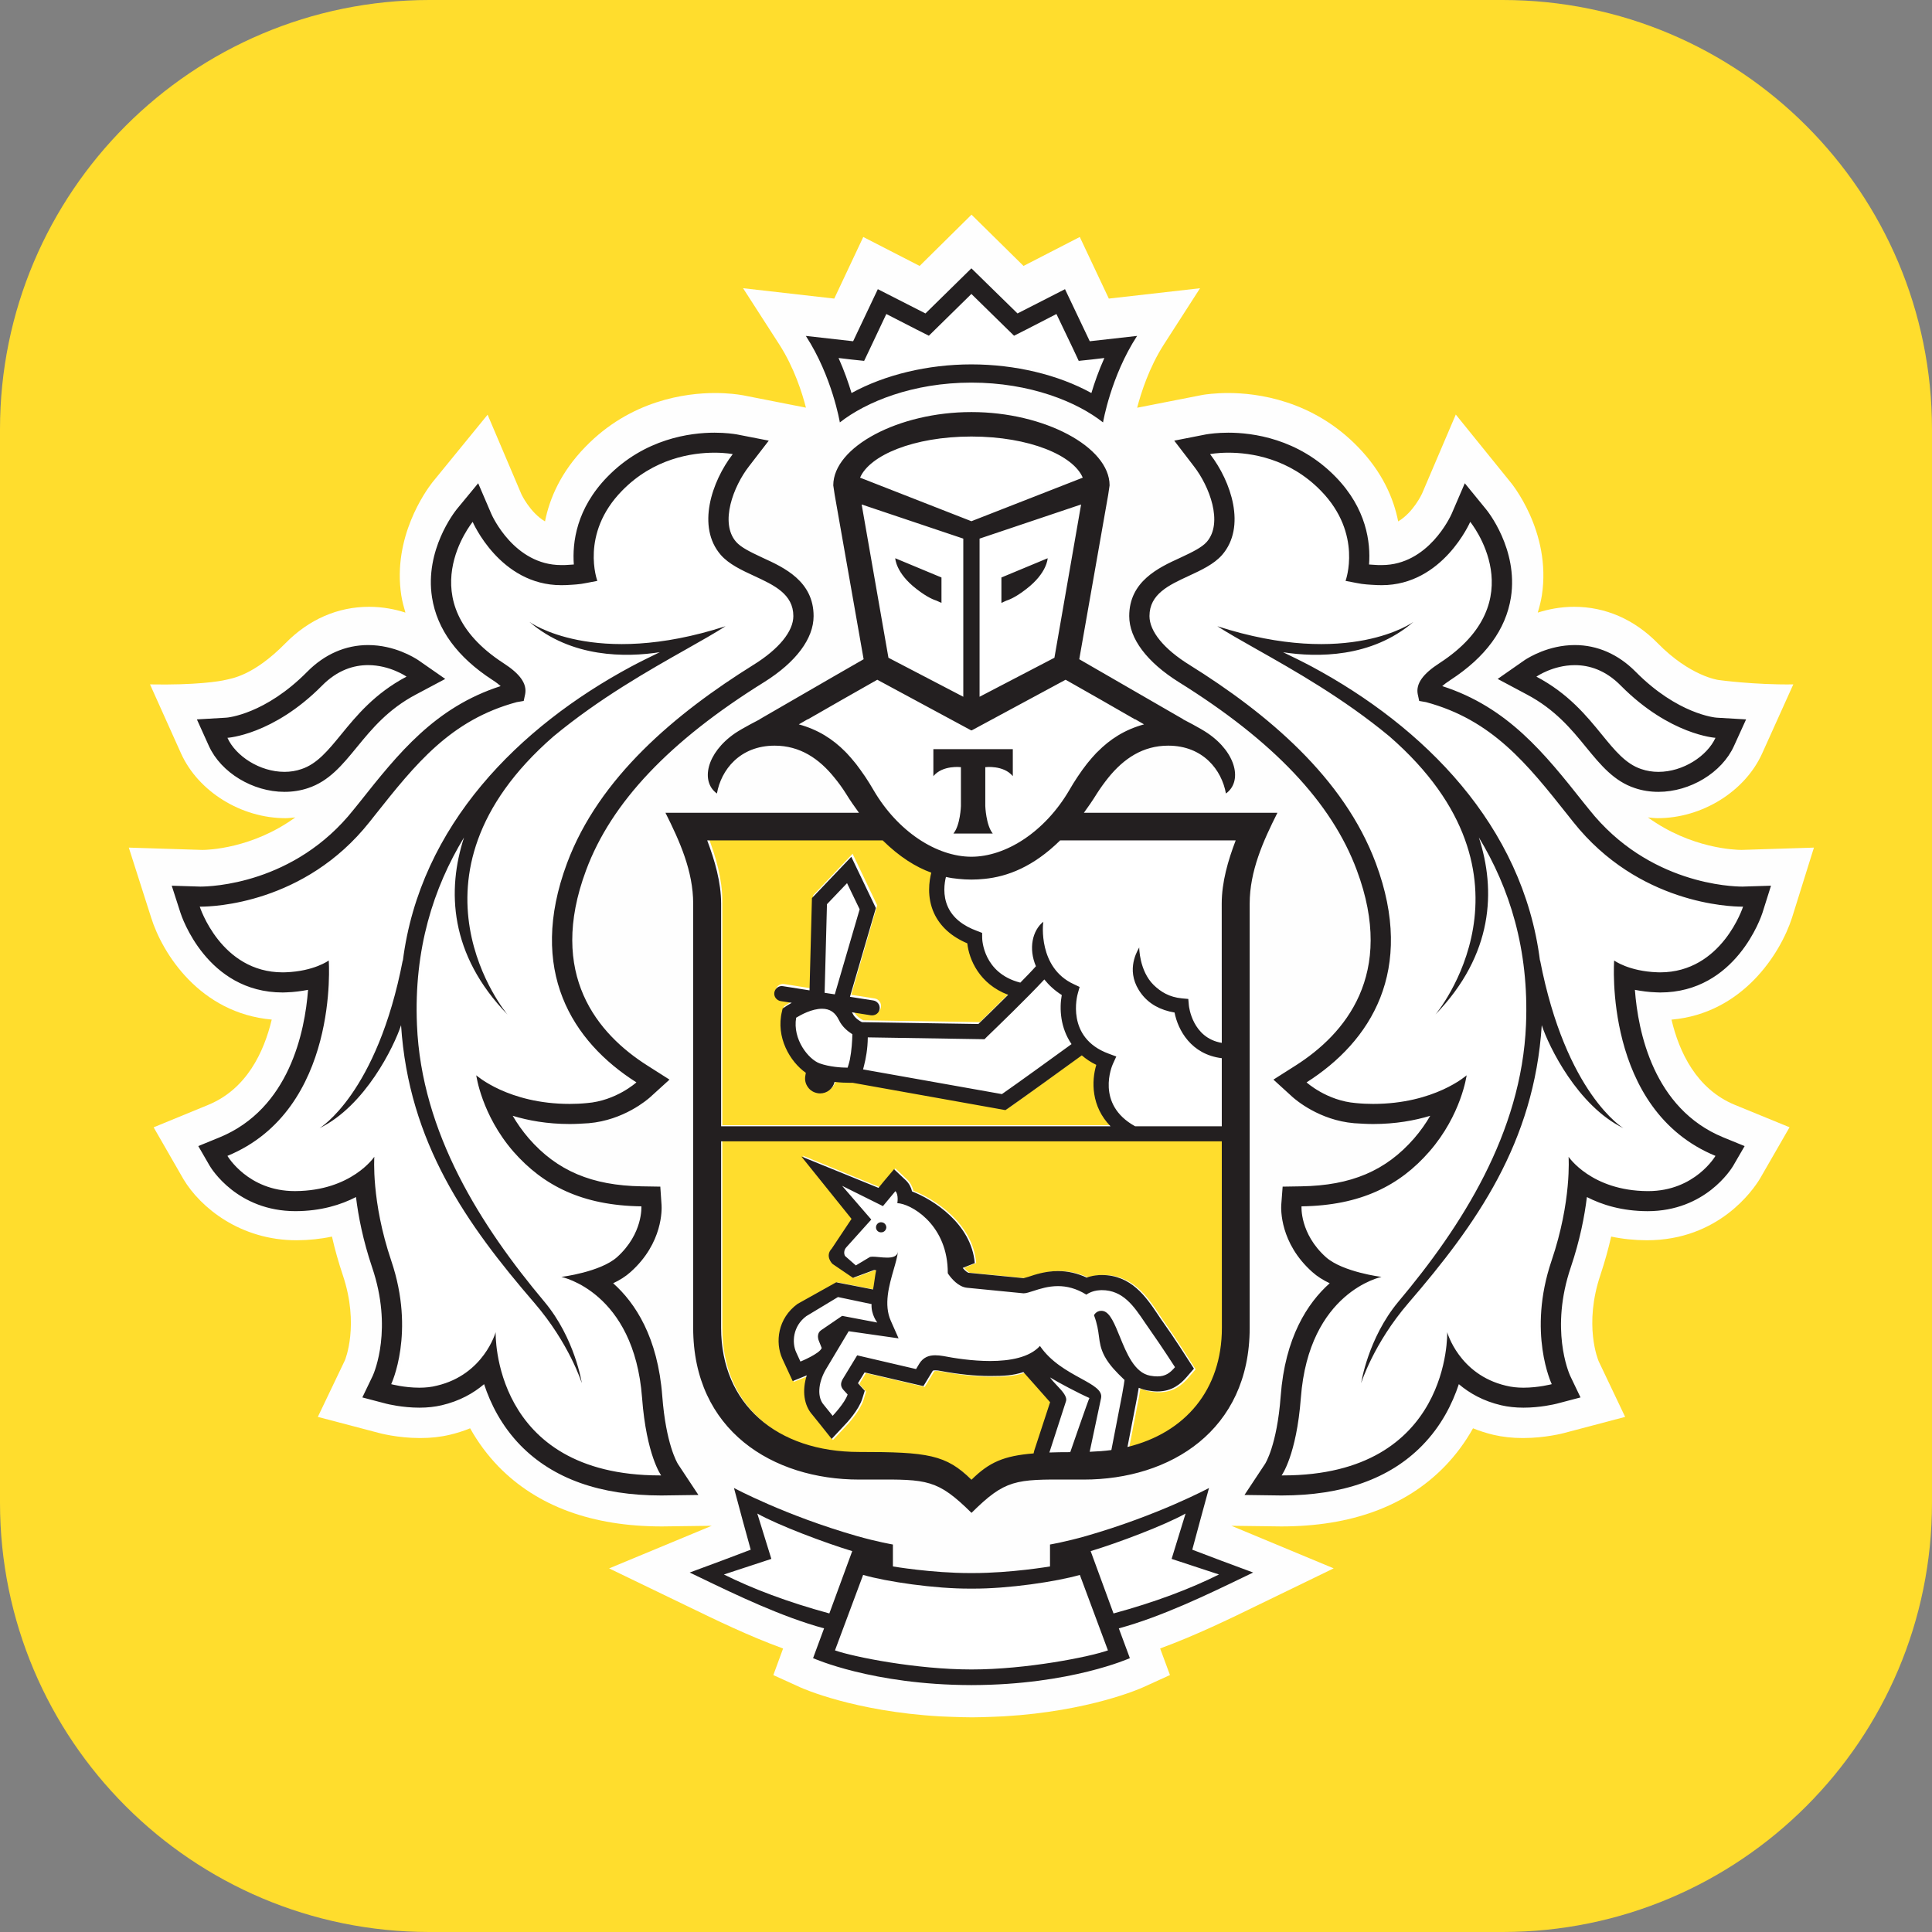
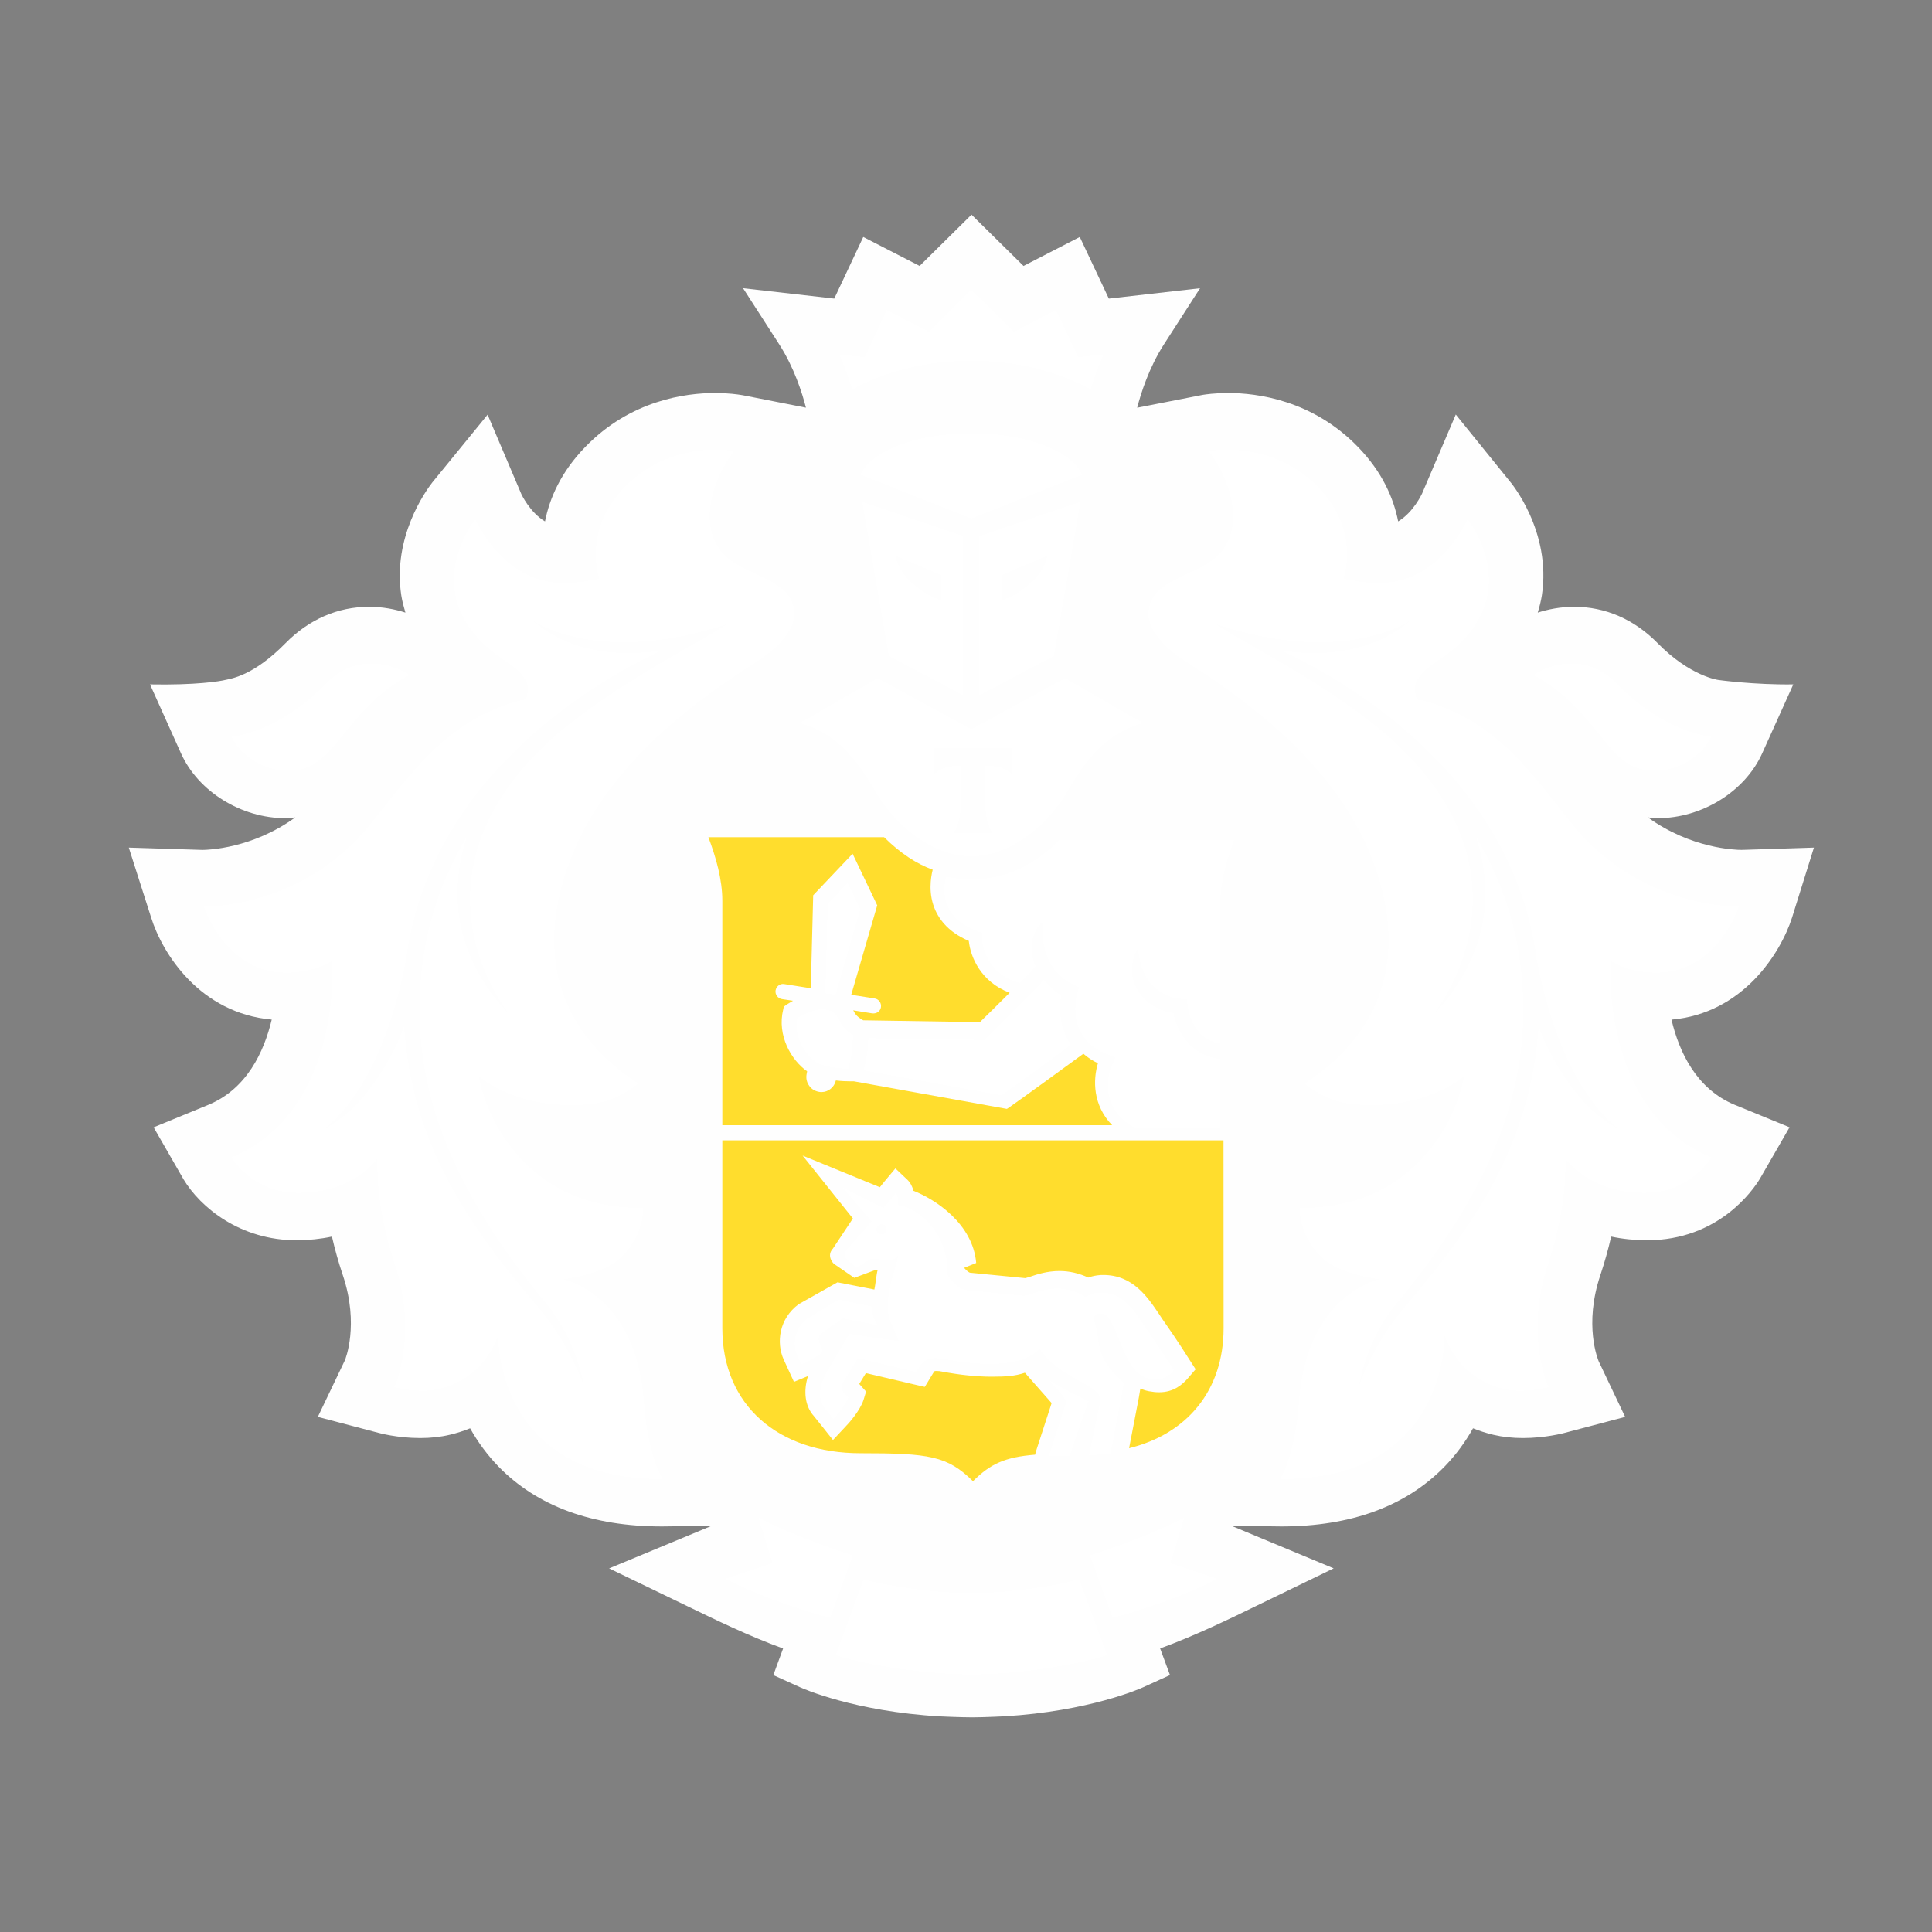
<svg xmlns="http://www.w3.org/2000/svg" width="180" height="180" viewBox="0 0 180 180" fill="none">
  <rect x="0" y="0" width="180" height="180" fill="#808080" stroke="none" />
  <g clip-path="url(#clip0_317_50)">
-     <path d="M140 0H40C17.909 0 0 17.909 0 40V140C0 162.091 17.909 180 40 180H140C162.091 180 180 162.091 180 140V40C180 17.909 162.091 0 140 0Z" fill="#FFDD2D" />
    <path fill-rule="evenodd" clip-rule="evenodd" d="M169 78.97L162.262 79.184C161.689 79.184 157.551 79.065 153.534 76.157C153.835 76.184 154.134 76.228 154.441 76.228C158.573 76.228 162.577 73.745 164.179 70.187L167.077 63.764C163.44 63.813 160.117 63.354 160.117 63.354C160.09 63.352 157.469 63.013 154.439 59.923C152.267 57.708 149.576 56.534 146.665 56.534C145.389 56.534 144.251 56.764 143.268 57.075C143.423 56.555 143.565 56.026 143.65 55.482C144.578 49.47 140.706 44.888 140.704 44.892L135.632 38.622L132.489 45.988C132.479 46.009 131.683 47.738 130.265 48.578C129.839 46.413 128.784 43.979 126.534 41.656C122.291 37.273 117.13 36.617 114.429 36.617C113.179 36.617 112.285 36.752 112.067 36.788L105.947 37.988C106.3 36.625 107.055 34.245 108.428 32.105L111.806 26.854L103.307 27.819L100.601 22.079L95.359 24.777L90.513 20L85.68 24.777L80.428 22.079L77.726 27.819L69.23 26.852L72.614 32.107C73.989 34.245 74.739 36.619 75.088 37.981L69.249 36.833L69.047 36.799C68.757 36.752 67.87 36.617 66.611 36.617C63.911 36.617 58.748 37.273 54.517 41.654C52.264 43.976 51.207 46.413 50.777 48.578C49.368 47.744 48.578 46.045 48.578 46.045L45.429 38.637L40.28 44.945C39.649 45.758 36.549 50.067 37.39 55.489C37.477 56.03 37.619 56.555 37.771 57.075C36.795 56.76 35.655 56.534 34.381 56.534C31.468 56.534 28.779 57.708 26.601 59.923C23.579 63.001 21.524 63.217 20.999 63.347C20.474 63.478 18.242 63.843 13.977 63.764L16.863 70.187C18.465 73.745 22.471 76.228 26.597 76.228C26.908 76.228 27.205 76.184 27.51 76.157C23.501 79.065 19.363 79.184 18.863 79.186L12 78.97L14.079 85.481C15.125 88.837 18.623 94.394 25.317 94.992C24.588 98.039 22.974 101.455 19.427 102.928L14.314 105.03L17.102 109.879C18.674 112.493 22.374 115.553 27.635 115.553C28.771 115.548 29.868 115.434 30.928 115.209C31.199 116.405 31.536 117.603 31.936 118.791C33.502 123.448 32.152 126.692 32.137 126.729L29.612 132.008L35.248 133.491C35.318 133.513 37.021 133.98 39.153 133.98C40.119 133.98 41.047 133.88 41.91 133.674C42.564 133.521 43.196 133.318 43.8 133.072C44.531 134.378 45.416 135.571 46.448 136.639C50.061 140.339 55.18 142.214 61.661 142.214H61.682L66.31 142.154L56.75 146.124L64.009 149.628C66.649 150.91 69.772 152.427 72.959 153.588L72.05 156.065L74.554 157.203C74.777 157.305 79.589 159.452 87.585 159.911C87.585 159.911 89.518 160 90.581 160C91.643 160 93.55 159.905 93.55 159.905C101.498 159.435 106.272 157.305 106.494 157.203L109.003 156.061L108.087 153.582C111.361 152.386 114.605 150.809 117.134 149.575L124.256 146.12L114.728 142.154L119.374 142.214C125.866 142.214 130.985 140.337 134.592 136.632C135.619 135.573 136.503 134.384 137.238 133.072C137.844 133.318 138.48 133.521 139.136 133.678C139.999 133.88 140.923 133.98 141.889 133.98C143.984 133.98 145.705 133.519 145.751 133.504L151.411 132.008L148.944 126.825C148.888 126.692 147.537 123.448 149.106 118.787C149.502 117.598 149.836 116.401 150.11 115.209C151.174 115.434 152.284 115.548 153.43 115.553C160.133 115.553 163.344 110.848 163.965 109.824L166.728 105.026L161.615 102.932C158.06 101.455 156.449 98.041 155.729 94.997C162.335 94.421 165.88 88.86 166.964 85.484L169 78.97Z" fill="#FEFEFE" />
    <path fill-rule="evenodd" clip-rule="evenodd" d="M101.618 36.291C98.548 34.578 94.566 33.603 90.499 33.603C86.452 33.603 82.47 34.578 79.392 36.291C79.111 35.35 78.721 34.206 78.189 33.008L79.345 33.146L80.561 33.275L81.084 32.162L82.616 28.881L85.456 30.355L86.557 30.916L87.433 30.049L90.499 27L93.57 30.049L94.45 30.916L95.552 30.355L98.377 28.881L99.93 32.162L100.443 33.275L101.66 33.146L102.821 33.008C102.288 34.206 101.894 35.35 101.618 36.291ZM90.498 40.368C85.105 40.375 81.063 42.145 80.183 44.229L90.498 48.314L100.816 44.229C99.945 42.145 95.9 40.375 90.498 40.368ZM90.608 148.418H90.597H90.508H90.407H90.399C87.135 148.439 82.63 147.766 80.465 147.133L77.857 154.208C79.575 154.821 85.402 156 90.508 156C95.604 156 101.434 154.821 103.149 154.208L100.545 147.133C98.372 147.766 93.874 148.439 90.608 148.418ZM101.548 144.901C104.068 144.133 108.403 142.479 110.344 141.377L109.048 145.628L113.441 147.093C110.785 148.429 107.566 149.677 103.665 150.745L101.548 144.901ZM70.662 141.377L71.961 145.628L67.565 147.093C70.219 148.429 73.451 149.677 77.337 150.745L79.457 144.901C76.942 144.133 72.603 142.479 70.662 141.377ZM152.56 71.556C153.09 71.74 153.626 71.82 154.158 71.82C156.46 71.82 158.679 70.329 159.446 68.624C159.446 68.624 155.23 68.368 150.693 63.754C149.252 62.258 147.722 61.812 146.413 61.812C144.377 61.812 142.849 62.887 142.849 62.887C145.805 64.465 147.492 66.558 148.908 68.317C150.114 69.815 151.125 71.07 152.56 71.556ZM28.431 71.556C27.916 71.74 27.378 71.82 26.846 71.82C24.546 71.82 22.32 70.329 21.563 68.626C21.563 68.626 25.776 68.368 30.307 63.754C31.756 62.256 33.282 61.812 34.6 61.812C36.624 61.812 38.156 62.889 38.156 62.889C35.207 64.464 33.52 66.553 32.101 68.309C30.888 69.811 29.871 71.069 28.431 71.556ZM150.91 105.233C146.671 103.139 143.998 97.579 143.35 95.578C142.646 106.6 137.28 114.251 131.005 121.618C127.748 125.436 126.612 129.149 126.612 129.149C126.612 129.149 127.241 124.942 130.055 121.518C135.911 114.467 141.475 105.688 141.889 95.535C142.171 88.451 140.357 82.707 137.521 77.97C139.107 82.902 138.882 88.939 133.497 94.577C133.497 94.577 144.22 81.696 129.231 68.489C124.972 64.92 120.426 62.321 116.939 60.327V60.326C115.514 59.512 114.265 58.798 113.285 58.16C125.494 62.155 131.457 57.758 131.457 57.758C127.559 61.145 122.51 61.088 119.382 60.6C120.232 61.014 121.114 61.448 122.063 61.96C132.357 67.566 141.61 76.792 143.188 89.568V89.47C145.583 102.016 150.91 105.233 150.91 105.233ZM154.044 90.617C154.14 90.623 154.221 90.623 154.318 90.623C160.056 90.623 162 84.461 162 84.461H161.889C160.836 84.461 152.303 84.211 146.273 76.528C146.104 76.313 145.936 76.099 145.77 75.886V75.886C142.021 71.098 138.776 66.952 132.624 65.279L131.991 65.169L131.855 64.522C131.676 63.54 132.351 62.616 133.877 61.621C142.745 55.8 136.721 48.372 136.721 48.372C136.721 48.372 134.189 54.312 128.524 54.312C128.456 54.312 128.387 54.31 128.317 54.308C128.247 54.306 128.175 54.304 128.104 54.304L127.978 54.297C127.379 54.266 126.797 54.236 126.214 54.114L125.171 53.908C125.171 53.908 126.785 49.502 122.886 45.459C119.949 42.406 116.377 41.888 114.313 41.888C113.275 41.888 112.614 42.021 112.614 42.021C114.573 44.587 115.989 48.848 113.729 51.478C112.972 52.351 111.793 52.903 110.632 53.447C108.792 54.308 106.998 55.148 106.998 57.211C106.998 58.639 108.33 60.301 110.714 61.795C117.89 66.324 125.012 72.339 127.977 80.395C131.676 90.443 127.507 97.114 121.557 100.94C121.557 100.94 123.424 102.663 126.129 102.883C126.68 102.936 127.217 102.963 127.72 102.963C133.434 102.963 136.389 100.274 136.389 100.274C136.389 100.274 135.903 103.987 132.93 107.434C130.184 110.615 126.584 112.491 121.09 112.567C121.09 112.567 120.917 115.126 123.348 117.338C124.907 118.735 128.501 119.187 128.501 119.187C128.501 119.187 121.77 120.556 121.028 130.522C120.624 135.923 119.247 137.801 119.247 137.801H119.366C134.986 137.801 134.588 124.37 134.588 124.37C134.588 124.37 135.672 128.345 140.031 129.384C140.556 129.519 141.119 129.574 141.654 129.574C143.055 129.574 144.275 129.244 144.275 129.244C144.275 129.244 141.991 124.419 144.258 117.669C146.134 112.066 145.832 107.918 145.832 107.918C145.832 107.918 147.935 111.106 153.151 111.136H153.206C157.55 111.136 159.443 107.833 159.443 107.833C149.028 103.498 150.058 89.51 150.058 89.51C150.058 89.51 151.411 90.522 154.044 90.617ZM37.65 95.576C38.359 106.6 43.724 114.251 49.997 121.616C53.253 125.436 54.403 129.147 54.403 129.147C54.403 129.147 53.766 124.939 50.938 121.521C45.096 114.467 39.532 105.686 39.123 95.536C38.829 88.449 40.646 82.705 43.486 77.971C41.901 82.904 42.119 88.939 47.51 94.579C47.51 94.579 36.785 81.696 51.782 68.489C56.038 64.922 60.577 62.324 64.061 60.33C65.487 59.514 66.736 58.8 67.716 58.161C55.513 62.155 49.55 57.757 49.55 57.757C53.445 61.146 58.492 61.089 61.625 60.6L61.553 60.635C60.727 61.039 59.86 61.463 58.943 61.962C48.645 67.566 39.399 76.794 37.814 89.568V89.468C35.424 102.014 30.098 105.233 30.098 105.233C34.333 103.139 37.002 97.577 37.65 95.576ZM57.663 117.337C56.103 118.735 52.506 119.187 52.506 119.187C52.506 119.187 59.243 120.554 59.984 130.522C60.387 135.923 61.752 137.799 61.752 137.799H61.642C46.018 137.799 46.419 124.368 46.419 124.368C46.419 124.368 45.328 128.345 40.975 129.384C40.454 129.519 39.897 129.574 39.353 129.574C37.952 129.574 36.738 129.244 36.738 129.244C36.738 129.244 39.009 124.421 36.745 117.669C34.873 112.066 35.177 107.916 35.177 107.916C35.177 107.916 33.075 111.106 27.855 111.138H27.803C23.46 111.138 21.564 107.833 21.564 107.833C31.972 103.499 30.953 89.511 30.953 89.511C30.953 89.511 29.6 90.522 26.961 90.617C26.864 90.624 26.777 90.624 26.687 90.624C20.945 90.624 19 84.461 19 84.461H19.116C20.175 84.461 28.7 84.211 34.728 76.528C34.898 76.311 35.066 76.096 35.234 75.882L35.234 75.882C38.983 71.098 42.231 66.954 48.37 65.279L49.016 65.167L49.153 64.522C49.333 63.54 48.66 62.614 47.136 61.622C38.268 55.8 44.29 48.374 44.29 48.374C44.29 48.374 46.807 54.312 52.489 54.312C52.557 54.312 52.623 54.311 52.69 54.309H52.69C52.759 54.308 52.829 54.306 52.903 54.306L53.068 54.297C53.65 54.265 54.224 54.233 54.793 54.114L55.84 53.908C55.84 53.908 54.217 49.502 58.125 45.459C61.06 42.406 64.634 41.886 66.693 41.886C67.738 41.886 68.39 42.021 68.39 42.021C66.436 44.587 65.02 48.848 67.28 51.476C68.036 52.35 69.215 52.903 70.375 53.447C72.211 54.308 74.002 55.148 74.002 57.211C74.002 58.637 72.673 60.301 70.289 61.795C63.113 66.325 55.992 72.341 53.029 80.395C49.333 90.446 53.502 97.116 59.458 100.94C59.458 100.94 57.589 102.663 54.877 102.883C54.327 102.936 53.795 102.962 53.282 102.962C47.575 102.962 44.619 100.275 44.619 100.275C44.619 100.275 45.111 103.987 48.065 107.436C50.826 110.615 54.424 112.491 59.918 112.568C59.918 112.568 60.091 115.126 57.663 117.337ZM86.974 69.69H90.659H94.334V72.222C93.472 71.16 91.784 71.378 91.784 71.378V75.027C91.784 75.027 91.849 76.825 92.476 77.601H90.659H88.832C89.469 76.825 89.526 75.027 89.526 75.027V71.378C89.526 71.378 87.845 71.16 86.974 72.222V69.69ZM78.951 70.071C79.206 70.346 79.457 70.645 79.702 70.947L79.736 70.988V70.988C79.78 71.042 79.823 71.095 79.871 71.161C80.094 71.459 80.32 71.776 80.54 72.102C80.568 72.139 80.595 72.18 80.623 72.222L80.65 72.263L80.666 72.285L80.676 72.299L80.687 72.316C80.949 72.711 81.196 73.122 81.441 73.545C83.694 77.444 87.298 79.777 90.499 79.782C93.701 79.777 97.303 77.444 99.563 73.545C99.812 73.111 100.065 72.69 100.327 72.297C100.367 72.242 100.407 72.185 100.443 72.126C100.664 71.789 100.899 71.463 101.142 71.146C101.175 71.103 101.206 71.062 101.237 71.023L101.289 70.958C101.54 70.645 101.799 70.344 102.063 70.061C102.081 70.043 102.099 70.025 102.115 70.008V70.008C102.14 69.983 102.164 69.959 102.19 69.936C103.337 68.76 104.704 67.861 106.497 67.363L105.699 66.898H105.657L102.485 65.053L99.227 63.181L90.524 67.933L90.499 67.911L90.482 67.933L81.776 63.181L78.52 65.053L75.343 66.898H75.307L74.503 67.363C76.296 67.861 77.659 68.749 78.811 69.927C78.831 69.947 78.849 69.966 78.867 69.987C78.892 70.016 78.918 70.045 78.951 70.071ZM87.724 55.971V53.59L83.444 51.783C83.444 51.783 83.482 53.167 85.408 54.669C86.451 55.493 87.097 55.705 87.239 55.752C87.257 55.757 87.266 55.761 87.269 55.762L87.724 55.971ZM89.746 49.943V64.777L82.813 61.115L80.33 46.745L89.746 49.943ZM93.279 53.59L97.56 51.783C97.56 51.783 97.524 53.167 95.591 54.669C94.547 55.497 93.9 55.707 93.76 55.752C93.744 55.758 93.735 55.761 93.733 55.762L93.279 55.971V53.59ZM98.19 61.115L100.665 46.745L91.255 49.943V64.777L98.19 61.115ZM79.028 99.558C78.461 99.558 77.347 99.491 76.431 99.157C75.42 98.782 73.914 96.923 74.26 94.875C74.697 94.607 75.71 94.035 76.657 94.035C77.387 94.035 77.885 94.378 78.235 95.116C78.539 95.757 79.087 96.182 79.471 96.426C79.459 97.024 79.402 97.953 79.241 98.776C79.205 98.96 79.159 99.129 79.11 99.296C79.092 99.369 79.07 99.433 79.051 99.488L79.041 99.52C79.036 99.534 79.032 99.546 79.028 99.558ZM92.192 96.418L92.192 96.418L91.995 96.611C91.957 96.649 91.932 96.674 91.921 96.685L91.712 96.892L80.896 96.721C80.89 97.795 80.715 98.709 80.546 99.378C80.519 99.49 80.489 99.606 80.46 99.723L93.326 102.041C94.664 101.104 98.348 98.407 99.778 97.349C98.738 95.828 98.639 94.019 98.875 92.746C98.189 92.31 97.67 91.815 97.257 91.29C95.769 92.915 93.067 95.562 92.194 96.416L92.193 96.417L92.192 96.418ZM91.706 81.857C93.842 81.643 96.23 80.725 98.724 78.248H114.989C114.281 80.126 113.694 82.159 113.694 84.182L113.7 97.237C110.979 96.778 110.655 93.841 110.645 93.714L110.597 93.114L110.012 93.063C108.826 92.951 108.046 92.449 107.383 91.804C106.05 90.465 106.048 88.299 106.05 88.281C106.05 88.284 106.049 88.286 106.048 88.289C106.046 88.294 106.043 88.3 106.039 88.307C106.031 88.324 106.018 88.349 106 88.38C105.758 88.826 104.76 90.665 106.265 92.652C106.97 93.587 107.997 94.163 109.324 94.391C109.636 96.018 110.844 98.32 113.7 98.669V105.062H105.672C101.971 102.993 103.541 99.359 103.611 99.204L103.925 98.516L103.216 98.246C99.207 96.756 100.311 92.748 100.363 92.572L100.526 91.99L99.981 91.732C96.671 90.192 97.118 86.05 97.163 85.876C96.146 86.703 95.778 88.392 96.479 90.046C96.121 90.459 95.645 90.952 95.12 91.496L95.12 91.497L95.119 91.498L95.034 91.586C91.605 90.708 91.497 87.55 91.497 87.408L91.489 86.921L91.04 86.746C89.702 86.249 88.782 85.504 88.33 84.503C87.822 83.397 88.001 82.233 88.141 81.675C88.533 81.764 88.921 81.823 89.297 81.857C89.683 81.897 90.075 81.92 90.476 81.92H90.499H90.529C90.928 81.92 91.316 81.897 91.706 81.857ZM77.116 84.23L76.896 92.541L77.841 92.685L80.145 84.71L78.977 82.257L77.116 84.23ZM81.658 114.499C81.641 114.77 81.837 114.998 82.105 115.004C82.364 115.028 82.588 114.827 82.613 114.562C82.624 114.308 82.432 114.072 82.162 114.062C81.898 114.038 81.681 114.243 81.658 114.499ZM102.75 122.392C102.674 122.372 102.594 122.364 102.524 122.364C102.06 122.364 101.857 122.775 101.857 122.775C102.168 123.611 102.246 124.211 102.316 124.755C102.395 125.361 102.465 125.898 102.838 126.615C103.282 127.471 104.019 128.194 104.471 128.636C104.553 128.718 104.627 128.789 104.687 128.851C104.687 128.851 104.581 129.615 104.472 130.188L103.467 135.42C102.828 135.508 102.157 135.555 101.461 135.587L102.514 130.554C102.667 129.827 101.794 129.343 100.631 128.698C99.407 128.02 97.862 127.163 96.848 125.656C95.882 126.746 94.065 127.072 92.238 127.072C90.571 127.072 88.906 126.803 87.892 126.602C87.636 126.565 87.391 126.532 87.149 126.532C86.564 126.532 86.031 126.714 85.661 127.334L85.372 127.827L79.918 126.537L78.559 128.794C78.369 129.157 78.357 129.464 78.665 129.805L79.032 130.209C78.779 131.004 77.644 132.21 77.644 132.21L76.833 131.195C76.192 130.475 76.297 129.157 76.962 127.94L79.127 124.28L83.748 124.946L83.032 123.306C82.358 121.791 82.872 119.988 83.297 118.498L83.297 118.497C83.481 117.852 83.648 117.266 83.695 116.786C83.642 117.266 83.201 117.376 82.689 117.376C82.439 117.376 82.174 117.35 81.928 117.326C81.715 117.305 81.517 117.286 81.357 117.286C81.22 117.286 81.104 117.3 81.043 117.345L79.789 118.108L78.804 117.235C78.684 117.068 78.646 116.67 78.935 116.375L81.22 113.805L78.521 110.642L82.302 112.546L83.459 111.144C83.775 111.453 83.636 112.269 83.636 112.269C84.813 112.3 88.126 114.131 88.301 118.417C88.307 118.548 88.307 118.694 88.307 118.838C88.307 118.838 88.341 118.889 88.398 118.978C88.632 119.3 89.278 120.124 90.094 120.203L95.323 120.721H95.342C95.563 120.721 95.867 120.621 96.242 120.498C96.841 120.302 97.619 120.047 98.521 120.047C99.317 120.047 100.203 120.25 101.151 120.848C101.151 120.848 101.627 120.472 102.397 120.429C102.456 120.425 102.524 120.425 102.577 120.425C104.547 120.425 105.548 121.925 106.566 123.448C106.758 123.738 106.953 124.028 107.153 124.309C108.096 125.656 109.364 127.651 109.364 127.651C108.896 128.204 108.464 128.514 107.736 128.514C107.537 128.514 107.31 128.5 107.061 128.447C105.615 128.181 104.881 126.354 104.245 124.771C103.776 123.603 103.359 122.567 102.75 122.392ZM74.657 127.124C74.657 127.124 76.467 126.377 76.628 125.848L76.385 125.24C76.214 124.847 76.24 124.42 76.569 124.187L78.52 122.835L81.78 123.464C81.78 123.464 81.191 122.723 81.248 121.733L78.134 121.073L75.202 122.863C73.942 123.808 73.851 125.35 74.267 126.266L74.657 127.124ZM99.661 135.617C98.954 135.617 98.307 135.626 97.724 135.651L99.256 130.868C99.417 130.425 98.919 129.893 98.424 129.364C98.186 129.109 97.948 128.854 97.786 128.612C98.541 129.086 100.492 130.126 101.433 130.543C101.338 130.697 99.661 135.617 99.661 135.617Z" fill="white" />
    <path fill-rule="evenodd" clip-rule="evenodd" d="M103.617 104.833H67.298V83.938C67.298 81.914 66.703 79.88 66 78H82.368C83.925 79.541 85.448 80.502 86.898 81.029C86.711 81.772 86.46 83.307 87.159 84.84C87.731 86.074 88.763 87.025 90.26 87.66C90.419 89.184 91.392 91.479 94.066 92.493C92.891 93.672 91.753 94.784 91.292 95.23L80.427 95.059C80.18 94.936 79.76 94.659 79.573 94.269C79.562 94.239 79.547 94.217 79.531 94.194C79.518 94.175 79.504 94.155 79.492 94.129L81.266 94.415C81.304 94.419 81.342 94.419 81.38 94.419C81.722 94.419 82.022 94.184 82.077 93.835C82.134 93.441 81.873 93.082 81.491 93.024L79.308 92.681L81.729 84.349L79.435 79.541L75.763 83.411L75.54 92.074L73.072 91.684C72.69 91.61 72.327 91.885 72.259 92.271C72.201 92.652 72.46 93.014 72.847 93.082L73.883 93.238C73.514 93.448 73.27 93.615 73.24 93.638L73.03 93.784L72.972 94.043C72.371 96.473 73.728 98.78 75.198 99.811L75.143 100.118C75.084 100.491 75.171 100.855 75.396 101.162C75.61 101.474 75.933 101.659 76.305 101.725C76.379 101.74 76.46 101.747 76.534 101.747C77.167 101.747 77.723 101.308 77.876 100.664C78.424 100.733 78.925 100.743 79.267 100.743H79.554L93.809 103.313L94.053 103.152C95.185 102.362 99.518 99.219 100.936 98.173C101.325 98.51 101.762 98.81 102.291 99.062C101.828 100.599 101.8 102.964 103.617 104.833ZM67.298 106.242H113.991L114 123.75C114 129.553 110.583 133.605 105.195 134.926L106.097 130.241L106.109 130.175C106.155 129.913 106.206 129.621 106.243 129.373C106.498 129.479 106.769 129.568 107.057 129.621C107.395 129.684 107.704 129.716 107.989 129.716C109.365 129.716 110.168 128.994 110.702 128.378L111.394 127.573L110.828 126.693C110.778 126.606 109.523 124.633 108.562 123.282C108.374 123.017 108.193 122.751 108.011 122.467C106.915 120.833 105.543 118.788 102.797 118.788L102.548 118.792C102.098 118.822 101.709 118.909 101.393 119.029C100.531 118.63 99.636 118.418 98.713 118.418C97.576 118.418 96.619 118.729 95.981 118.947C95.925 118.963 95.871 118.98 95.818 118.996C95.701 119.032 95.595 119.065 95.506 119.08L90.37 118.577C90.307 118.566 90.094 118.443 89.839 118.141V118.115L90.95 117.671C90.638 113.98 87.085 111.711 85.101 110.943C85.014 110.572 84.836 110.204 84.526 109.903L83.421 108.86L82.451 110.017L81.973 110.61L74.778 107.663L79.461 113.521L77.615 116.309C76.938 117.027 77.683 117.742 77.683 117.742L79.592 119.055L81.57 118.318C81.618 118.318 81.661 118.325 81.705 118.333C81.725 118.336 81.745 118.339 81.765 118.341C81.71 118.508 81.647 118.95 81.589 119.365C81.543 119.69 81.499 119.998 81.463 120.143L78.029 119.47L74.423 121.5C72.569 122.859 72.316 125.103 73.004 126.64L73.403 127.512L73.971 128.744L75.236 128.224C75.253 128.222 75.27 128.213 75.279 128.204C74.826 129.648 75.011 131.022 75.818 131.922L76.587 132.881L77.606 134.163L78.726 132.968C79.053 132.642 80.123 131.447 80.452 130.429L80.692 129.648L80.149 129.047L80.055 128.941L80.673 127.929L85.154 128.982L86.161 129.214L86.696 128.332L86.989 127.851C87.045 127.748 87.057 127.732 87.265 127.732C87.423 127.732 87.582 127.748 87.754 127.787C89.447 128.105 91.005 128.263 92.388 128.263C93.732 128.263 94.535 128.213 95.489 127.897C95.489 127.897 97.895 130.622 97.978 130.722L96.506 135.258L96.438 135.529C93.65 135.755 92.29 136.365 90.649 138C88.266 135.643 86.573 135.394 80.166 135.394C72.495 135.394 67.298 130.91 67.298 123.75V106.242Z" fill="#FFDD2D" />
-     <path fill-rule="evenodd" clip-rule="evenodd" d="M80.51 33.621L79.288 33.492L78.125 33.354C78.66 34.547 79.052 35.68 79.335 36.618C82.43 34.917 86.433 33.949 90.502 33.949C94.593 33.949 98.598 34.917 101.683 36.618C101.962 35.68 102.358 34.547 102.892 33.354L101.725 33.492L100.501 33.621L99.986 32.517L98.426 29.256L95.583 30.72L94.476 31.279L93.591 30.414L90.502 27.387L87.42 30.414L86.539 31.279L85.432 30.72L82.576 29.256L81.036 32.517L80.51 33.621ZM102.768 39.356C100.351 37.444 95.972 35.647 90.503 35.647C85.042 35.647 80.68 37.444 78.247 39.356C78.247 39.356 77.532 35.073 75.079 31.297L79.484 31.793L81.785 26.942L86.222 29.203L90.503 25L94.799 29.203L99.224 26.942L101.531 31.793L105.939 31.297C103.484 35.073 102.768 39.356 102.768 39.356ZM82.122 113.877C81.857 113.852 81.636 114.058 81.615 114.313C81.596 114.58 81.795 114.808 82.065 114.814C82.325 114.835 82.55 114.638 82.576 114.375C82.586 114.123 82.393 113.887 82.122 113.877ZM103.744 150.321L101.614 144.514C104.146 143.752 108.506 142.108 110.457 141.013L109.157 145.239L113.571 146.691C110.901 148.019 107.663 149.257 103.744 150.321ZM90.514 155.54C85.38 155.54 79.52 154.371 77.793 153.762L80.415 146.731C82.59 147.362 87.119 148.028 90.403 148.008H90.412H90.514H90.603H90.614C93.895 148.028 98.419 147.362 100.606 146.731L103.224 153.762C101.497 154.371 95.637 155.54 90.514 155.54ZM67.444 146.691L71.865 145.238L70.556 141.013C72.505 142.107 76.871 143.751 79.4 144.514L77.268 150.32C73.362 149.256 70.111 148.019 67.444 146.691ZM113.77 145.401L111.082 144.382L111.824 141.629L112.641 138.632C112.641 138.632 107.881 141.191 101.17 143.113C99.267 143.653 97.827 143.899 97.827 143.899V145.941C97.827 145.941 94.237 146.559 90.614 146.559H90.569H90.514H90.444H90.404C86.774 146.559 83.19 145.941 83.19 145.941V143.899C83.19 143.899 81.748 143.653 79.847 143.113C73.137 141.191 68.382 138.632 68.382 138.632L69.186 141.629L69.942 144.382L67.247 145.401L64.258 146.509C64.586 146.666 64.926 146.83 65.277 146.999C68.588 148.594 72.848 150.646 76.777 151.711L75.752 154.485C75.752 154.485 81.264 156.973 90.444 156.996V157H90.472H90.514H90.548H90.569V156.996C99.762 156.973 105.267 154.485 105.267 154.485L104.238 151.711C108.2 150.637 112.503 148.56 115.819 146.959C116.139 146.804 116.452 146.654 116.753 146.509L113.77 145.401ZM159.826 107.691C159.826 107.691 157.923 110.973 153.553 110.973H153.5C148.253 110.942 146.14 107.773 146.14 107.773C146.14 107.773 146.442 111.896 144.554 117.459C142.28 124.17 144.574 128.96 144.574 128.96C144.574 128.96 143.347 129.288 141.938 129.288C141.399 129.288 140.837 129.235 140.304 129.1C135.923 128.067 134.832 124.116 134.832 124.116C134.832 124.116 135.234 137.461 119.528 137.461H119.405C119.405 137.461 120.79 135.595 121.198 130.231C121.944 120.33 128.712 118.968 128.712 118.968C128.712 118.968 125.099 118.518 123.536 117.129C121.085 114.933 121.259 112.392 121.259 112.392C126.786 112.317 130.408 110.452 133.165 107.293C136.154 103.87 136.643 100.182 136.643 100.182C136.643 100.182 133.672 102.849 127.927 102.849C127.422 102.849 126.883 102.826 126.327 102.771C123.609 102.554 121.73 100.842 121.73 100.842C127.71 97.044 131.907 90.413 128.186 80.43C125.205 72.431 118.043 66.454 110.83 61.953C108.43 60.469 107.094 58.817 107.094 57.398C107.094 55.349 108.896 54.516 110.744 53.661C111.911 53.12 113.097 52.572 113.859 51.703C116.131 49.09 114.706 44.86 112.739 42.31C112.739 42.31 113.401 42.176 114.447 42.176C116.523 42.176 120.116 42.691 123.067 45.726C126.987 49.742 125.362 54.12 125.362 54.12L126.412 54.321C127.011 54.448 127.608 54.476 128.223 54.506L128.313 54.511C128.383 54.511 128.454 54.513 128.525 54.515C128.596 54.517 128.668 54.519 128.737 54.519C134.432 54.519 136.977 48.62 136.977 48.62C136.977 48.62 143.032 55.996 134.117 61.78C132.583 62.77 131.907 63.688 132.085 64.662L132.223 65.305L132.858 65.416C139.038 67.076 142.299 71.189 146.063 75.935L146.065 75.938L146.085 75.963L146.098 75.978L146.102 75.984L146.113 75.998L146.125 76.013L146.133 76.023C146.281 76.211 146.431 76.399 146.581 76.588C152.647 84.224 161.222 84.47 162.281 84.47H162.398C162.398 84.47 160.44 90.592 154.671 90.592C154.573 90.592 154.49 90.592 154.397 90.585C151.747 90.491 150.387 89.488 150.387 89.488C150.387 89.488 149.354 103.382 159.826 107.691ZM154.672 92.467C161.746 92.467 164.113 85.338 164.208 85.033L165 82.519L162.348 82.602H162.339C161.404 82.602 153.597 82.398 148.066 75.431L147.544 74.785L147.517 74.751C143.912 70.209 140.485 65.893 134.369 63.922C134.548 63.764 134.8 63.569 135.148 63.344C138.402 61.228 140.294 58.651 140.769 55.662C141.466 51.167 138.568 47.58 138.441 47.434L136.472 45.024L135.241 47.884L135.239 47.888C135.135 48.117 133.065 52.647 128.739 52.647H128.412C128.335 52.642 128.26 52.638 128.184 52.634C127.969 52.623 127.757 52.611 127.551 52.594C127.703 50.553 127.328 47.39 124.43 44.421C120.948 40.85 116.68 40.312 114.448 40.312C113.397 40.312 112.656 40.426 112.436 40.461C112.406 40.465 112.386 40.468 112.375 40.47L109.401 41.054L111.238 43.45C112.674 45.297 113.981 48.706 112.433 50.484C111.966 51.02 111.032 51.46 110.11 51.895L109.947 51.972C107.946 52.884 105.207 54.16 105.207 57.398C105.207 59.492 106.849 61.686 109.826 63.55C118.632 69.035 124.067 74.762 126.413 81.082C130.045 90.804 125.306 96.35 120.709 99.272L118.642 100.585L120.447 102.229L120.449 102.23C120.703 102.451 122.907 104.371 126.165 104.647C126.785 104.686 127.375 104.722 127.929 104.722C130.018 104.722 131.802 104.396 133.251 103.956C132.852 104.647 132.36 105.356 131.747 106.064C129.116 109.081 125.881 110.453 121.231 110.528L119.501 110.556L119.37 112.273C119.353 112.62 119.222 115.803 122.266 118.513C122.731 118.933 123.293 119.277 123.885 119.557C121.819 121.398 119.722 124.605 119.317 130.094C118.973 134.68 117.872 136.375 117.858 136.393L115.946 139.283L119.4 139.33C125.105 139.33 129.471 137.772 132.498 134.68C134.289 132.852 135.312 130.787 135.916 128.96C136.907 129.799 138.188 130.534 139.862 130.925C140.496 131.072 141.188 131.149 141.939 131.149C143.506 131.149 144.829 130.829 145.035 130.779L145.049 130.775L147.253 130.195L146.279 128.159L146.275 128.149C146.157 127.875 144.399 123.818 146.347 118.069C147.2 115.545 147.635 113.285 147.847 111.527C149.237 112.242 151.095 112.834 153.499 112.842C158.875 112.842 161.289 108.921 161.461 108.643L161.467 108.633L162.543 106.779L160.551 105.965C154.046 103.291 152.608 96.107 152.32 92.221C152.908 92.332 153.579 92.435 154.337 92.456L154.672 92.467ZM151.03 63.901C149.577 62.413 148.041 61.97 146.723 61.97C144.676 61.97 143.142 63.041 143.142 63.041C146.114 64.609 147.81 66.687 149.234 68.433C150.447 69.921 151.464 71.167 152.905 71.65C153.437 71.833 153.975 71.913 154.511 71.913C156.823 71.913 159.056 70.431 159.828 68.741C159.828 68.741 155.589 68.485 151.03 63.901ZM147.765 69.609C146.418 67.955 144.88 66.089 142.242 64.698L139.534 63.254L142.05 61.499L142.082 61.478C142.41 61.271 144.26 60.099 146.723 60.099C148.821 60.099 150.771 60.955 152.382 62.579C156.297 66.541 159.818 66.86 159.945 66.865L162.679 67.024L161.548 69.508C160.426 71.986 157.463 73.775 154.512 73.775C153.752 73.775 153.011 73.661 152.315 73.424C150.372 72.787 149.122 71.264 147.814 69.669L147.765 69.609ZM143.481 89.447V89.542C141.894 76.852 132.594 67.687 122.24 62.117C121.286 61.609 120.399 61.18 119.544 60.768C122.692 61.251 127.769 61.308 131.685 57.943C131.685 57.943 125.692 62.311 113.415 58.343C114.399 58.976 115.655 59.685 117.088 60.495C120.594 62.476 125.165 65.058 129.447 68.603C144.518 81.724 133.736 94.521 133.736 94.521C139.151 88.92 139.375 82.924 137.782 78.023C140.636 82.728 142.461 88.434 142.174 95.473C141.758 105.558 136.166 114.278 130.276 121.285C127.446 124.687 126.816 128.866 126.816 128.866C126.816 128.866 127.96 125.178 131.234 121.384C137.54 114.066 142.938 106.469 143.642 95.515C144.296 97.503 146.984 103.026 151.245 105.107C151.245 105.107 145.889 101.91 143.481 89.447ZM46.179 124.116C46.179 124.116 45.778 137.461 61.486 137.461H61.598C61.598 137.461 60.224 135.595 59.82 130.231C59.074 120.328 52.302 118.968 52.302 118.968C52.302 118.968 55.917 118.519 57.485 117.129C59.929 114.933 59.755 112.392 59.755 112.392C54.228 112.317 50.611 110.452 47.834 107.293C44.864 103.871 44.372 100.182 44.372 100.182C44.372 100.182 47.342 102.849 53.08 102.849C53.596 102.849 54.13 102.826 54.686 102.771C57.41 102.555 59.292 100.842 59.292 100.842C53.303 97.044 49.109 90.415 52.826 80.43C55.804 72.431 62.965 66.454 70.182 61.953C72.579 60.469 73.914 58.817 73.914 57.398C73.914 55.349 72.114 54.516 70.268 53.66C69.102 53.12 67.916 52.571 67.155 51.701C64.885 49.09 66.306 44.858 68.268 42.31C68.268 42.31 67.617 42.176 66.567 42.176C64.492 42.176 60.903 42.691 57.949 45.726C54.018 49.742 55.652 54.12 55.652 54.12L54.602 54.321C54.017 54.445 53.428 54.475 52.833 54.506L52.699 54.513C52.624 54.513 52.555 54.514 52.486 54.516H52.486C52.419 54.517 52.352 54.519 52.283 54.519C46.572 54.519 44.038 48.622 44.038 48.622C44.038 48.622 37.986 55.996 46.9 61.78C48.434 62.768 49.109 63.686 48.929 64.662L48.793 65.305L48.144 65.416C41.966 67.08 38.701 71.197 34.929 75.951C34.762 76.163 34.593 76.375 34.424 76.588C28.365 84.224 19.794 84.47 18.729 84.47H18.61C18.61 84.47 20.568 90.592 26.341 90.592C26.432 90.592 26.519 90.592 26.614 90.586C29.268 90.491 30.628 89.488 30.628 89.488C30.628 89.488 31.653 103.382 21.19 107.691C21.19 107.691 23.095 110.971 27.463 110.971H27.514C32.765 110.942 34.876 107.773 34.876 107.773C34.876 107.773 34.57 111.896 36.452 117.459C38.728 124.17 36.446 128.96 36.446 128.96C36.446 128.96 37.663 129.288 39.076 129.288C39.621 129.288 40.182 129.235 40.706 129.098C45.084 128.067 46.179 124.116 46.179 124.116ZM63.152 136.382C63.155 136.387 63.157 136.39 63.157 136.391L65.069 139.283L61.615 139.33C55.91 139.33 51.548 137.77 48.512 134.681C46.728 132.852 45.701 130.787 45.101 128.96C44.117 129.799 42.822 130.534 41.148 130.925C40.521 131.072 39.827 131.149 39.078 131.149C37.478 131.149 36.123 130.814 35.969 130.776L35.968 130.775L33.759 130.195L34.737 128.159L34.744 128.144C34.882 127.821 36.607 123.78 34.667 118.069C33.814 115.543 33.38 113.285 33.167 111.527C31.778 112.242 29.921 112.834 27.532 112.84C22.108 112.84 19.689 108.865 19.55 108.638L19.547 108.633L18.474 106.777L20.459 105.965C26.964 103.291 28.407 96.107 28.701 92.221C28.103 92.332 27.431 92.435 26.684 92.456L26.342 92.467C19.265 92.467 16.904 85.338 16.81 85.033L16 82.519L18.665 82.602C19.6 82.602 27.42 82.398 32.947 75.431L33.469 74.785L33.506 74.739C37.107 70.201 40.529 65.891 46.647 63.922C46.469 63.764 46.225 63.569 45.871 63.344C42.617 61.228 40.722 58.651 40.251 55.663C39.56 51.252 42.341 47.715 42.552 47.447L42.562 47.434L44.551 45.024L45.778 47.884C45.856 48.065 47.918 52.647 52.284 52.647H52.605C52.678 52.642 52.751 52.639 52.822 52.635H52.823H52.823H52.823C53.04 52.623 53.252 52.611 53.462 52.594C53.313 50.551 53.693 47.392 56.593 44.419C60.075 40.85 64.335 40.312 66.569 40.312C67.628 40.312 68.363 40.427 68.578 40.461C68.606 40.465 68.625 40.468 68.635 40.47L71.624 41.054L69.778 43.45C68.338 45.295 67.031 48.706 68.582 50.484C69.044 51.014 69.962 51.449 70.875 51.88L71.068 51.972C73.071 52.884 75.801 54.16 75.801 57.398C75.801 59.492 74.172 61.686 71.196 63.55C62.376 69.035 56.95 74.762 54.603 81.082C50.977 90.804 55.698 96.348 60.312 99.272L62.376 100.585L60.567 102.229C60.323 102.444 58.112 104.37 54.845 104.647C54.23 104.686 53.644 104.722 53.082 104.722C50.986 104.722 49.212 104.396 47.766 103.956C48.169 104.647 48.661 105.354 49.27 106.064C51.898 109.079 55.142 110.453 59.778 110.528L61.519 110.556L61.636 112.273C61.657 112.62 61.789 115.803 58.746 118.513C58.28 118.933 57.726 119.277 57.126 119.557C59.196 121.398 61.292 124.605 61.704 130.094C62.043 134.509 63.07 136.243 63.152 136.382ZM29.982 63.899C31.439 62.413 32.973 61.967 34.297 61.967C36.333 61.967 37.876 63.039 37.876 63.039C34.911 64.605 33.215 66.68 31.789 68.424C30.568 69.916 29.545 71.167 28.096 71.65C27.578 71.832 27.039 71.912 26.502 71.912C24.192 71.912 21.954 70.431 21.19 68.741C21.19 68.741 25.429 68.485 29.982 63.899ZM26.501 73.775C27.261 73.775 27.999 73.663 28.699 73.426C30.65 72.785 31.9 71.259 33.208 69.662L33.252 69.609L33.29 69.563C34.636 67.922 36.151 66.076 38.768 64.698L41.483 63.254L38.961 61.499L38.927 61.477C38.596 61.267 36.754 60.099 34.296 60.099C32.193 60.099 30.241 60.952 28.631 62.579C24.715 66.543 21.204 66.862 21.076 66.864L18.344 67.024L19.466 69.508C20.593 71.986 23.557 73.775 26.501 73.775ZM43.232 78.023C40.377 82.729 38.552 88.433 38.847 95.473C39.256 105.559 44.849 114.281 50.725 121.285C53.568 124.684 54.207 128.866 54.207 128.866C54.207 128.866 53.053 125.178 49.781 121.382C43.474 114.066 38.079 106.465 37.366 95.515C36.713 97.503 34.029 103.027 29.773 105.107C29.773 105.107 35.126 101.911 37.529 89.446V89.544C39.123 76.853 48.421 67.687 58.777 62.118C59.628 61.662 60.435 61.269 61.204 60.895L61.471 60.764C58.325 61.252 53.248 61.309 49.33 57.944C49.33 57.944 55.325 62.311 67.598 58.343C66.614 58.976 65.362 59.684 63.932 60.492L63.932 60.492C60.426 62.473 55.857 65.056 51.574 68.603C36.496 81.724 47.282 94.523 47.282 94.523C41.855 88.92 41.639 82.922 43.232 78.023ZM86.96 69.798V72.313C87.836 71.258 89.527 71.475 89.527 71.475V75.1C89.527 75.1 89.47 76.886 88.829 77.657H90.666H92.493C91.862 76.886 91.797 75.1 91.797 75.1V71.475C91.797 71.475 93.494 71.258 94.361 72.313V69.798H90.666H86.96ZM87.228 55.953C87.088 55.908 86.437 55.698 85.385 54.872C83.447 53.382 83.408 52.01 83.408 52.01L87.715 53.803V56.171L87.256 55.963C87.254 55.961 87.245 55.958 87.229 55.953H87.228ZM95.624 54.872C97.569 53.382 97.608 52.01 97.608 52.01L93.299 53.803V56.171L93.755 55.963C93.758 55.961 93.767 55.958 93.783 55.953C93.923 55.908 94.574 55.698 95.624 54.872ZM80.131 44.503L90.503 48.561L100.878 44.503C100.001 42.433 95.934 40.676 90.503 40.67C85.08 40.676 81.016 42.433 80.131 44.503ZM91.264 64.916L98.238 61.281L100.724 47L91.264 50.182V64.916ZM105.744 67.022L102.555 65.19L99.28 63.33L90.528 68.05L90.503 68.031L90.486 68.05L81.735 63.33L78.459 65.19L75.264 67.022H75.23L74.422 67.487C76.223 67.979 77.591 68.861 78.754 70.034C78.772 70.052 78.789 70.071 78.806 70.09C78.832 70.12 78.859 70.15 78.892 70.175C79.148 70.448 79.403 70.746 79.647 71.045C79.658 71.058 79.668 71.07 79.679 71.083C79.725 71.138 79.77 71.193 79.817 71.259C80.042 71.553 80.269 71.871 80.489 72.192C80.517 72.228 80.544 72.269 80.572 72.31C80.593 72.342 80.615 72.375 80.638 72.407C80.901 72.798 81.149 73.208 81.395 73.628C83.661 77.501 87.285 79.817 90.503 79.821C93.725 79.817 97.347 77.501 99.617 73.628C99.867 73.197 100.122 72.777 100.385 72.388C100.423 72.333 100.466 72.274 100.502 72.218C100.724 71.883 100.959 71.558 101.204 71.245C101.231 71.21 101.257 71.176 101.283 71.144C101.307 71.113 101.331 71.084 101.353 71.055C101.605 70.746 101.866 70.446 102.131 70.164C102.152 70.145 102.171 70.126 102.191 70.106C102.213 70.084 102.236 70.062 102.258 70.042C103.414 68.872 104.787 67.979 106.588 67.487L105.786 67.022H105.744ZM113.825 84.193C113.825 82.184 114.414 80.164 115.127 78.298H98.772C96.269 80.759 93.865 81.673 91.716 81.883C91.328 81.923 90.933 81.948 90.535 81.948H90.503H90.48C90.081 81.948 89.682 81.923 89.296 81.883C88.92 81.852 88.525 81.793 88.131 81.702C87.991 82.257 87.811 83.411 88.322 84.512C88.78 85.506 89.701 86.248 91.048 86.74L91.502 86.915L91.508 87.398C91.508 87.543 91.615 90.679 95.062 91.549L95.083 91.527C95.637 90.962 96.14 90.448 96.515 90.021C95.811 88.375 96.18 86.698 97.205 85.876C97.16 86.051 96.71 90.164 100.037 91.692L100.586 91.952L100.423 92.532C100.37 92.705 99.26 96.685 103.289 98.167L104.002 98.432L103.688 99.119C103.616 99.274 102.038 102.885 105.759 104.934H113.831V98.589C110.963 98.24 109.745 95.956 109.431 94.335C108.099 94.111 107.065 93.537 106.355 92.608C104.843 90.632 105.846 88.806 106.089 88.363C106.118 88.311 106.137 88.278 106.139 88.266C106.137 88.285 106.139 90.439 107.481 91.767C108.144 92.406 108.934 92.904 110.123 93.016L110.711 93.07L110.763 93.663C110.774 93.791 111.095 96.706 113.831 97.162L113.825 84.193ZM105.945 130.16L105.044 134.811C110.426 133.499 113.84 129.477 113.84 123.717L113.831 106.336H67.185V123.717C67.185 130.827 72.379 135.276 80.042 135.276C86.444 135.276 88.131 135.524 90.513 137.863C92.153 136.241 93.509 135.635 96.297 135.411L96.362 135.14L97.835 130.641C97.752 130.536 95.348 127.834 95.348 127.834C94.394 128.147 93.592 128.2 92.251 128.2C90.87 128.2 89.311 128.04 87.622 127.725C87.452 127.687 87.293 127.672 87.134 127.672C86.926 127.672 86.915 127.687 86.858 127.787L86.567 128.264L86.033 129.141L85.023 128.909L80.549 127.866L79.936 128.87L80.027 128.977L80.568 129.572L80.326 130.346C79.999 131.358 78.93 132.543 78.603 132.867L77.485 134.059L76.467 132.781L75.701 131.829C74.897 130.936 74.71 129.572 75.164 128.137C75.154 128.147 75.135 128.153 75.118 128.157L73.855 128.675L73.289 127.454L72.888 126.587C72.201 125.059 72.453 122.832 74.305 121.482L77.907 119.469L81.338 120.138C81.375 119.991 81.419 119.677 81.466 119.347C81.524 118.942 81.585 118.512 81.639 118.347C81.617 118.344 81.596 118.341 81.574 118.337C81.531 118.33 81.489 118.321 81.442 118.321L79.469 119.053L77.561 117.755C77.561 117.755 76.819 117.04 77.492 116.33L79.335 113.561L74.661 107.747L81.847 110.671L82.326 110.083L83.296 108.933L84.397 109.97C84.709 110.269 84.887 110.633 84.974 111.001C86.951 111.763 90.503 114.018 90.817 117.683L89.705 118.124V118.147C89.962 118.448 90.17 118.57 90.236 118.582L95.368 119.083C95.453 119.066 95.551 119.035 95.662 119.002C95.719 118.985 95.779 118.966 95.843 118.948C96.477 118.735 97.434 118.422 98.571 118.422C99.494 118.422 100.385 118.63 101.246 119.03C101.563 118.913 101.951 118.824 102.402 118.796L102.649 118.79C105.392 118.79 106.759 120.816 107.853 122.437L107.857 122.443C108.039 122.727 108.219 122.987 108.409 123.252C109.369 124.593 110.619 126.55 110.672 126.638L111.236 127.512L110.545 128.311C110.012 128.923 109.209 129.639 107.833 129.639C107.552 129.639 107.244 129.608 106.905 129.544C106.614 129.489 106.347 129.404 106.092 129.299C106.052 129.566 105.994 129.885 105.945 130.16ZM76.556 125.585L76.314 124.983C76.14 124.593 76.163 124.168 76.496 123.937L78.459 122.596L81.736 123.218C81.736 123.218 81.144 122.483 81.201 121.5L78.073 120.843L75.122 122.622C73.855 123.561 73.764 125.092 74.184 126.003L74.575 126.854C74.575 126.854 76.397 126.112 76.556 125.585ZM103.544 135.097L104.552 129.897C104.664 129.33 104.77 128.569 104.77 128.569C104.713 128.513 104.646 128.448 104.571 128.375C104.118 127.937 103.364 127.208 102.909 126.352C102.535 125.638 102.464 125.104 102.385 124.5C102.314 123.959 102.236 123.363 101.925 122.533C101.925 122.533 102.127 122.126 102.594 122.126C102.665 122.126 102.746 122.134 102.822 122.155C103.434 122.327 103.852 123.355 104.324 124.515C104.963 126.088 105.702 127.904 107.157 128.17C107.407 128.218 107.634 128.236 107.833 128.236C108.568 128.236 109.003 127.929 109.472 127.377C109.472 127.377 108.198 125.398 107.25 124.061C107.05 123.783 106.856 123.496 106.662 123.21C105.638 121.692 104.63 120.198 102.649 120.198C102.594 120.198 102.525 120.198 102.468 120.207C101.692 120.243 101.214 120.619 101.214 120.619C100.262 120.026 99.371 119.824 98.571 119.824C97.663 119.824 96.879 120.078 96.277 120.274C95.9 120.395 95.595 120.495 95.374 120.495H95.353L90.1 119.978C89.277 119.902 88.625 119.083 88.392 118.759C88.335 118.673 88.303 118.62 88.303 118.62C88.303 118.481 88.303 118.335 88.294 118.206C88.116 113.948 84.787 112.126 83.602 112.096C83.602 112.096 83.742 111.29 83.421 110.978L82.261 112.371L78.459 110.481L81.175 113.622L78.877 116.178C78.586 116.47 78.622 116.861 78.743 117.027L79.736 117.897L80.996 117.143C81.058 117.094 81.175 117.082 81.31 117.082C81.471 117.082 81.67 117.1 81.884 117.121C82.132 117.145 82.399 117.17 82.651 117.17C83.165 117.17 83.608 117.062 83.661 116.585C83.614 117.062 83.446 117.644 83.261 118.285C82.835 119.766 82.319 121.555 82.997 123.061L83.718 124.691L79.07 124.026L76.895 127.666C76.223 128.876 76.119 130.186 76.762 130.9L77.576 131.909C77.576 131.909 78.718 130.711 78.972 129.921L78.603 129.519C78.291 129.178 78.308 128.876 78.499 128.513L79.861 126.274L85.348 127.553L85.64 127.064C86.012 126.451 86.546 126.268 87.134 126.268C87.378 126.268 87.626 126.296 87.883 126.338C88.901 126.537 90.575 126.802 92.251 126.802C94.088 126.802 95.917 126.476 96.889 125.398C97.906 126.892 99.459 127.743 100.689 128.417C101.86 129.059 102.738 129.54 102.583 130.263L101.524 135.259C102.224 135.231 102.901 135.185 103.544 135.097ZM97.769 135.325C98.353 135.302 99.008 135.294 99.714 135.294C99.714 135.294 101.403 130.404 101.499 130.249C100.552 129.837 98.59 128.804 97.831 128.331C97.994 128.575 98.235 128.829 98.476 129.084C98.972 129.608 99.471 130.134 99.307 130.576L97.769 135.325ZM77.046 84.243L76.828 92.498L77.776 92.642L80.092 84.718L78.917 82.282L77.046 84.243ZM79.413 96.357C79.029 96.115 78.478 95.693 78.17 95.056C77.822 94.323 77.319 93.982 76.588 93.982C75.633 93.982 74.615 94.55 74.176 94.817C73.828 96.853 75.342 98.698 76.358 99.07C77.279 99.402 78.397 99.471 78.97 99.471C78.977 99.447 78.987 99.419 78.996 99.39C79.014 99.337 79.035 99.277 79.052 99.211C79.101 99.045 79.148 98.875 79.186 98.694C79.345 97.874 79.402 96.952 79.413 96.357ZM93.346 101.935C94.691 101.004 98.397 98.324 99.833 97.276C98.787 95.763 98.688 93.966 98.923 92.704C98.238 92.27 97.716 91.776 97.298 91.254C95.71 92.97 92.744 95.83 92.067 96.482C91.995 96.552 91.949 96.596 91.933 96.612L91.723 96.822L80.85 96.649C80.841 97.719 80.667 98.625 80.498 99.291C80.481 99.358 80.463 99.425 80.445 99.494C80.433 99.54 80.421 99.587 80.409 99.634L93.346 101.935ZM86.765 81.303C85.32 80.782 83.797 79.828 82.24 78.298H65.889C66.591 80.164 67.185 82.184 67.185 84.193V104.934H103.467C101.654 103.08 101.683 100.733 102.139 99.211C101.613 98.959 101.179 98.659 100.79 98.327C99.371 99.363 95.047 102.482 93.912 103.268L93.67 103.426L79.433 100.88H79.142C78.801 100.88 78.302 100.865 77.755 100.8C77.602 101.437 77.046 101.87 76.412 101.87C76.34 101.87 76.259 101.866 76.185 101.851C75.814 101.788 75.491 101.601 75.275 101.292C75.052 100.989 74.965 100.628 75.026 100.258L75.077 99.951C73.611 98.928 72.256 96.639 72.856 94.224L72.913 93.968L73.123 93.823C73.151 93.799 73.397 93.633 73.764 93.428L72.731 93.27C72.343 93.203 72.082 92.843 72.143 92.467C72.209 92.085 72.574 91.807 72.956 91.881L75.421 92.27L75.646 83.672L79.314 79.828L81.603 84.601L79.187 92.871L81.363 93.211C81.747 93.272 82.008 93.627 81.951 94.018C81.894 94.365 81.597 94.598 81.253 94.598C81.215 94.598 81.179 94.598 81.141 94.594L79.371 94.312C79.382 94.337 79.395 94.356 79.409 94.376C79.424 94.398 79.439 94.42 79.45 94.449C79.636 94.838 80.056 95.111 80.303 95.233L91.154 95.403L91.198 95.36C91.685 94.89 92.792 93.818 93.927 92.684C91.254 91.681 90.284 89.403 90.121 87.888C88.63 87.257 87.599 86.313 87.026 85.088C86.33 83.569 86.576 82.045 86.765 81.303ZM89.748 50.182L80.279 47L82.774 61.281L89.748 64.916V50.182ZM90.526 38.392C97.268 38.392 103.378 41.626 103.378 45.222L103.247 46.107L100.552 61.419L103.247 62.975L110.256 67.022H110.231C110.231 67.022 111.807 67.823 112.526 68.317C115.206 70.147 115.766 72.825 114.217 73.93C113.831 71.749 112.093 69.471 108.837 69.471C106.489 69.471 104.702 70.665 103.247 72.47C102.885 72.924 102.532 73.409 102.198 73.93C101.792 74.59 101.388 75.168 100.985 75.723H119.016C117.686 78.363 116.43 81.156 116.43 84.193V123.717C116.43 133.285 109.013 137.848 100.975 137.848C100.507 137.848 100.069 137.846 99.659 137.845C94.62 137.827 93.666 137.823 90.513 140.95C87.347 137.823 86.392 137.827 81.357 137.845C80.947 137.846 80.509 137.848 80.042 137.848C72.01 137.848 64.582 133.285 64.582 123.717V84.193C64.582 81.156 63.324 78.363 61.998 75.723H80.027C79.622 75.168 79.214 74.59 78.809 73.93C78.482 73.409 78.128 72.924 77.755 72.47C76.314 70.671 74.523 69.471 72.177 69.471C68.916 69.471 67.177 71.749 66.795 73.93C65.248 72.825 65.815 70.147 68.479 68.317C69.209 67.823 70.783 67.022 70.783 67.022H70.758L77.755 62.975L80.462 61.419L77.767 46.107L77.634 45.222C77.634 41.626 83.744 38.392 90.486 38.392H90.503H90.52H90.526Z" fill="#231F20" />
  </g>
  <defs>
    <clipPath id="clip0_317_50">
      <rect width="180" height="180" fill="white" />
    </clipPath>
  </defs>
</svg>